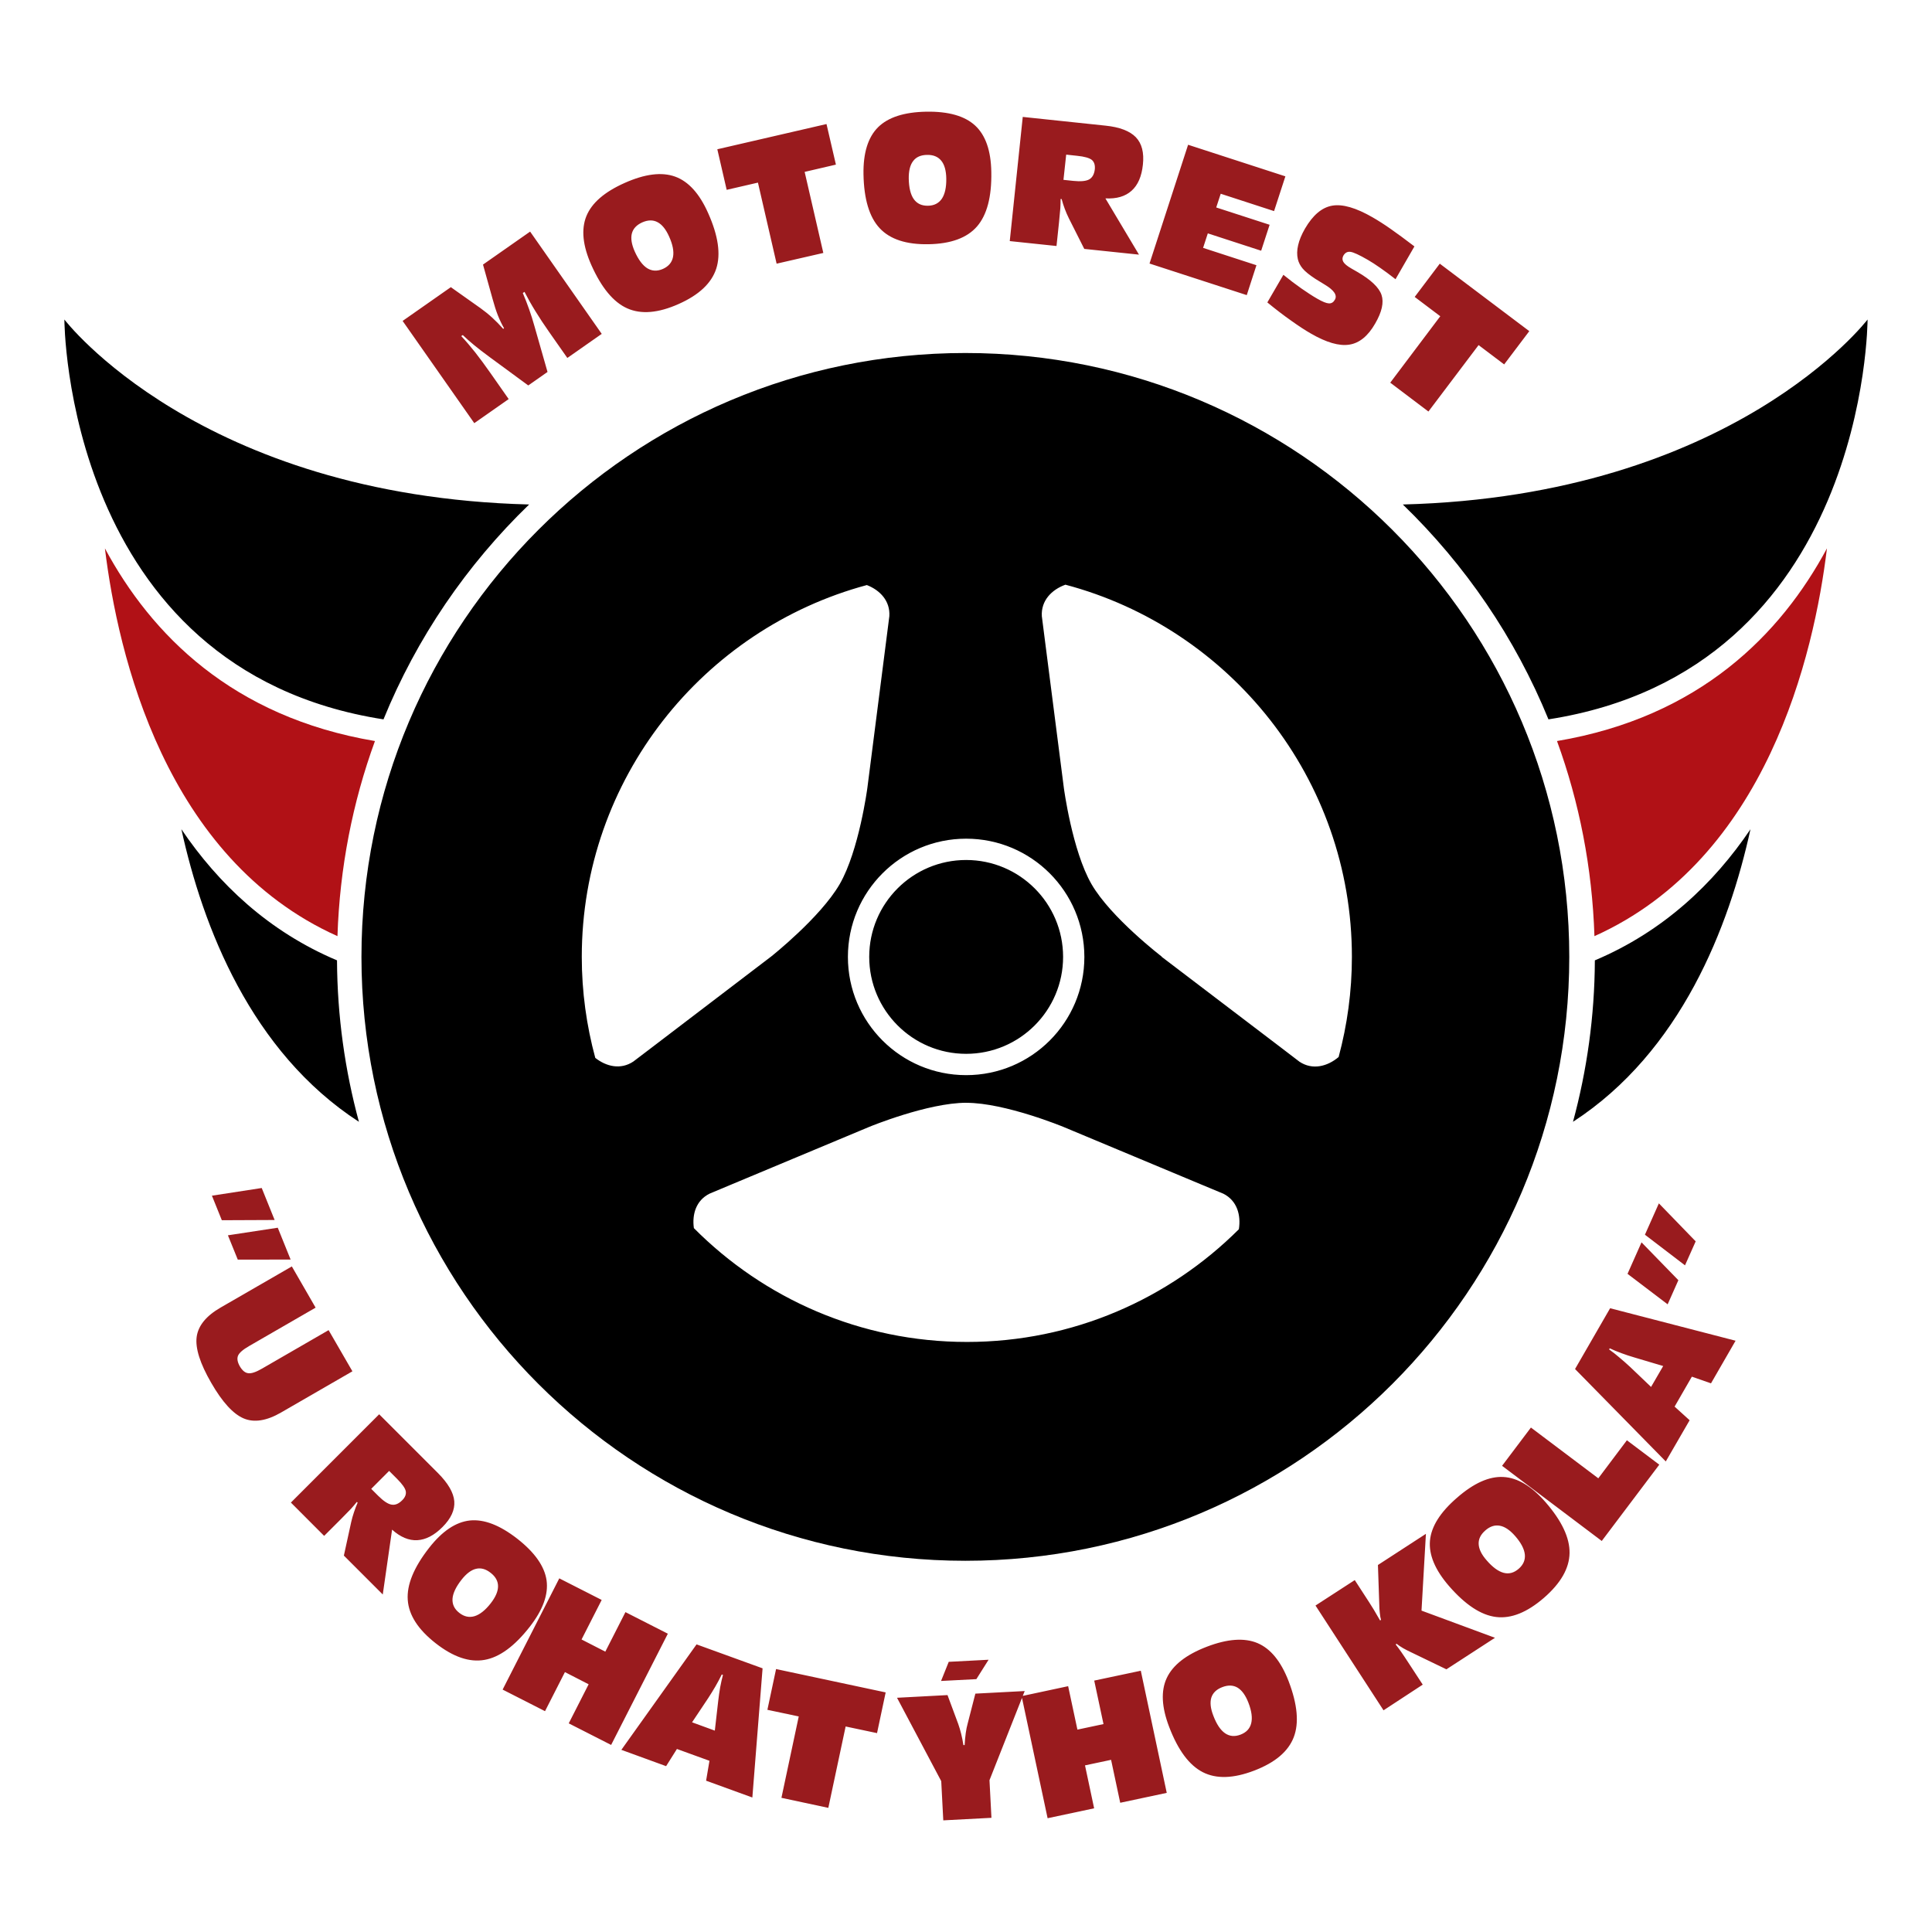
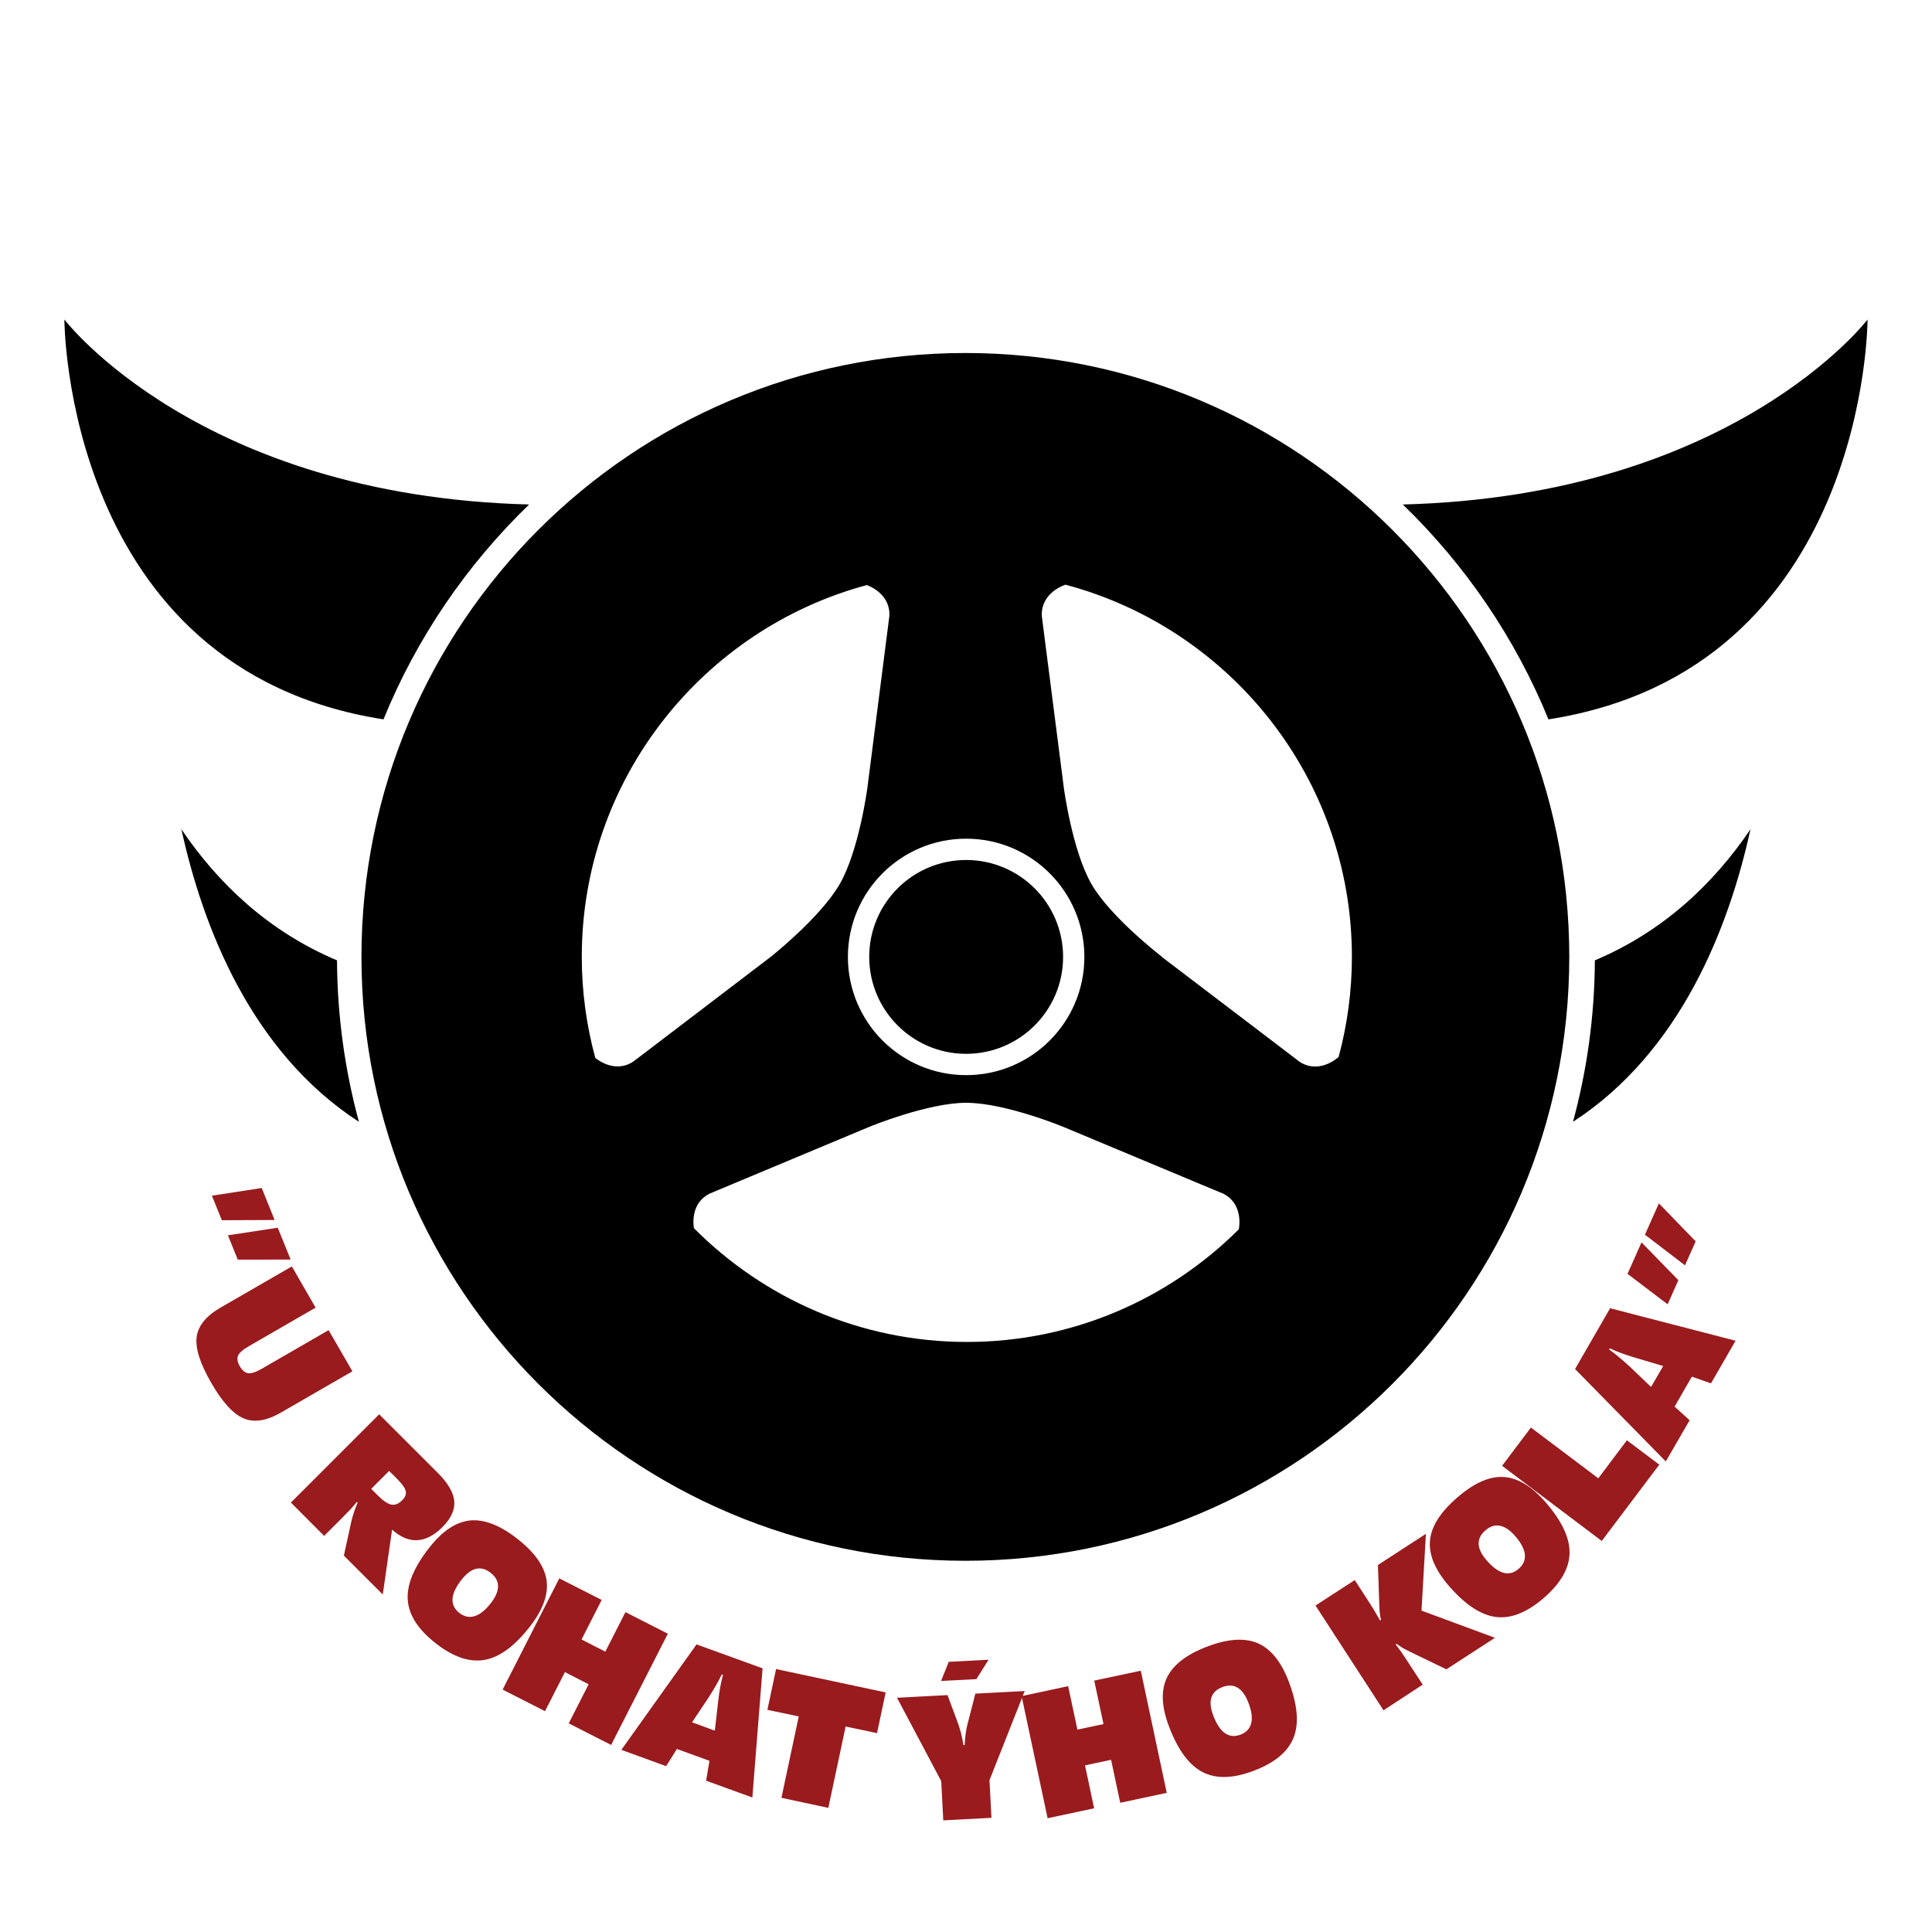
<svg xmlns="http://www.w3.org/2000/svg" xmlns:xlink="http://www.w3.org/1999/xlink" version="1.1" id="Layer_1" x="0px" y="0px" width="42.52px" height="42.52px" viewBox="0 0 42.52 42.52" enable-background="new 0 0 42.52 42.52" xml:space="preserve">
  <g>
    <defs>
      <rect id="SVGID_1_" x="1.417" y="2.457" width="39.685" height="37.605" />
    </defs>
    <clipPath id="SVGID_2_">
      <use xlink:href="#SVGID_1_" overflow="visible" />
    </clipPath>
-     <path clip-path="url(#SVGID_2_)" fill="#991B1E" d="M30.597,8.422l1.101-1.462l-0.563-0.425l0.552-0.732l1.97,1.485L33.104,8.02   l-0.563-0.425l-1.104,1.462L30.597,8.422z M27.892,6.656l0.353-0.608c0.139,0.113,0.271,0.213,0.397,0.301   c0.126,0.087,0.24,0.163,0.349,0.225c0.116,0.067,0.201,0.101,0.256,0.103c0.056,0.003,0.1-0.024,0.131-0.08   c0.058-0.099-0.017-0.21-0.221-0.332c-0.089-0.053-0.159-0.096-0.21-0.129c-0.133-0.087-0.225-0.163-0.277-0.225   c-0.053-0.063-0.089-0.132-0.107-0.208c-0.021-0.092-0.02-0.195,0.007-0.308c0.025-0.113,0.077-0.235,0.151-0.364   c0.174-0.298,0.372-0.466,0.6-0.505s0.523,0.047,0.889,0.258c0.123,0.071,0.259,0.157,0.403,0.259   c0.146,0.102,0.318,0.229,0.516,0.38l-0.416,0.722c-0.128-0.1-0.241-0.184-0.34-0.252c-0.098-0.069-0.189-0.127-0.271-0.175   c-0.188-0.108-0.314-0.167-0.381-0.175c-0.066-0.009-0.118,0.019-0.155,0.082c-0.027,0.048-0.027,0.095-0.001,0.139   c0.026,0.044,0.085,0.093,0.178,0.146l0.129,0.074c0.3,0.174,0.478,0.343,0.533,0.507c0.055,0.165,0.009,0.374-0.14,0.63   c-0.157,0.275-0.349,0.431-0.57,0.464c-0.222,0.035-0.504-0.047-0.846-0.245c-0.13-0.074-0.273-0.169-0.433-0.283   C28.252,6.942,28.079,6.809,27.892,6.656 M25.299,5.8l0.849-2.614l2.141,0.695L28.04,4.646l-1.174-0.382l-0.099,0.302l1.175,0.381   l-0.186,0.571l-1.174-0.382l-0.104,0.319l1.174,0.382l-0.213,0.658L25.299,5.8z M22.223,5.306l0.286-2.733l1.82,0.192   c0.313,0.032,0.536,0.118,0.669,0.255c0.132,0.138,0.184,0.339,0.155,0.604c-0.027,0.258-0.109,0.449-0.249,0.574   c-0.139,0.125-0.33,0.181-0.576,0.168l0.739,1.238l-1.204-0.126l-0.34-0.675c-0.033-0.067-0.063-0.136-0.089-0.206   c-0.026-0.07-0.05-0.142-0.069-0.216l-0.023-0.002c0,0.064-0.002,0.131-0.006,0.204c-0.005,0.071-0.015,0.174-0.029,0.311   l-0.055,0.52L22.223,5.306z M23.405,3.958l0.216,0.023c0.162,0.017,0.28,0.006,0.351-0.033c0.069-0.04,0.11-0.113,0.123-0.222   c0.009-0.093-0.013-0.162-0.066-0.207c-0.053-0.042-0.161-0.074-0.323-0.09l-0.241-0.026L23.405,3.958z M20.436,5.375   c-0.49,0.009-0.849-0.109-1.076-0.353c-0.228-0.244-0.346-0.64-0.356-1.186c-0.008-0.469,0.099-0.814,0.32-1.035   c0.222-0.22,0.575-0.334,1.062-0.343c0.488-0.008,0.847,0.094,1.076,0.306s0.348,0.554,0.355,1.023   c0.01,0.545-0.096,0.944-0.314,1.196C21.283,5.236,20.928,5.366,20.436,5.375 M20.422,4.528c0.136-0.002,0.238-0.054,0.307-0.155   c0.067-0.101,0.1-0.25,0.097-0.444c-0.003-0.176-0.04-0.307-0.111-0.393c-0.071-0.087-0.175-0.13-0.312-0.127   c-0.137,0.002-0.239,0.046-0.306,0.135C20.029,3.632,19.998,3.762,20,3.932c0.004,0.201,0.041,0.352,0.111,0.451   C20.182,4.482,20.285,4.53,20.422,4.528 M17.092,5.803l-0.411-1.784l-0.688,0.159l-0.206-0.893l2.403-0.555l0.207,0.893   l-0.688,0.16l0.411,1.784L17.092,5.803z M14.935,6.691c-0.448,0.2-0.825,0.231-1.129,0.096c-0.305-0.135-0.568-0.453-0.791-0.952   c-0.191-0.429-0.227-0.788-0.11-1.078c0.118-0.29,0.398-0.533,0.843-0.731c0.446-0.199,0.816-0.245,1.11-0.139   c0.294,0.106,0.537,0.374,0.727,0.803c0.223,0.498,0.281,0.906,0.178,1.224C15.659,6.232,15.384,6.492,14.935,6.691 M14.591,5.918   c0.124-0.056,0.198-0.144,0.221-0.263c0.023-0.12-0.005-0.269-0.085-0.447c-0.071-0.16-0.156-0.266-0.255-0.318   c-0.099-0.053-0.211-0.051-0.337,0.004c-0.125,0.057-0.201,0.137-0.229,0.245c-0.027,0.107-0.006,0.239,0.063,0.395   c0.082,0.183,0.175,0.307,0.278,0.371C14.352,5.968,14.466,5.973,14.591,5.918 M10.151,7.397c0.1,0.106,0.203,0.226,0.308,0.359   c0.105,0.134,0.218,0.287,0.339,0.46l0.397,0.567l-0.757,0.53l-1.577-2.25l1.061-0.743l0.654,0.463   c0.089,0.064,0.175,0.133,0.258,0.209c0.083,0.076,0.163,0.158,0.241,0.246l0.018-0.015c-0.049-0.084-0.094-0.179-0.135-0.281   c-0.041-0.104-0.079-0.223-0.116-0.359l-0.212-0.76l1.037-0.726l1.576,2.251l-0.757,0.53L12.09,7.313   c-0.116-0.165-0.219-0.321-0.308-0.467c-0.091-0.147-0.17-0.288-0.239-0.423l-0.037,0.026c0.051,0.12,0.098,0.24,0.14,0.36   s0.082,0.242,0.116,0.368l0.288,1.009l-0.424,0.297l-0.843-0.619c-0.14-0.103-0.256-0.192-0.349-0.269   c-0.093-0.076-0.176-0.15-0.249-0.221L10.151,7.397z" />
    <path clip-path="url(#SVGID_2_)" fill="#991B1E" d="M36.938,28.175l-0.236,0.531l-0.883-0.671l0.308-0.693L36.938,28.175z    M37.319,27.32l-0.235,0.528l-0.882-0.674l0.307-0.69L37.319,27.32z M36.604,30.064l-0.625-0.186   c-0.104-0.03-0.202-0.063-0.294-0.097c-0.093-0.034-0.179-0.069-0.257-0.107l-0.015,0.024c0.081,0.058,0.16,0.12,0.235,0.185   c0.077,0.063,0.151,0.131,0.227,0.2l0.462,0.441L36.604,30.064z M36.661,32.164l-1.997-2.034l0.772-1.338l2.761,0.715l-0.541,0.938   l-0.421-0.147l-0.38,0.659l0.331,0.3L36.661,32.164z M35.252,33.914l-2.194-1.654l0.635-0.842l1.483,1.117l0.629-0.837l0.713,0.537   L35.252,33.914z M33.979,35.166c-0.371,0.321-0.722,0.462-1.053,0.421c-0.331-0.04-0.676-0.268-1.034-0.679   c-0.308-0.355-0.448-0.688-0.421-1c0.028-0.312,0.226-0.626,0.594-0.944c0.368-0.322,0.708-0.475,1.021-0.458   c0.312,0.016,0.621,0.201,0.93,0.556c0.357,0.411,0.533,0.784,0.527,1.119C34.538,34.515,34.35,34.844,33.979,35.166    M33.424,34.526c0.103-0.09,0.147-0.194,0.135-0.315c-0.013-0.122-0.084-0.257-0.211-0.403c-0.115-0.132-0.228-0.209-0.338-0.229   c-0.11-0.021-0.218,0.013-0.32,0.103c-0.104,0.091-0.152,0.189-0.147,0.3c0.005,0.111,0.063,0.231,0.176,0.359   c0.131,0.152,0.257,0.243,0.374,0.274C33.21,34.646,33.32,34.616,33.424,34.526 M30.449,37.641l-1.497-2.306l0.864-0.56   l0.316,0.487c0.031,0.048,0.065,0.103,0.101,0.161c0.034,0.059,0.082,0.14,0.14,0.24l0.021-0.012   c-0.013-0.042-0.021-0.093-0.027-0.154c-0.007-0.059-0.011-0.127-0.012-0.204l-0.029-0.85l1.056-0.686l-0.097,1.69l1.617,0.598   l-1.069,0.694l-0.783-0.378c-0.062-0.029-0.118-0.058-0.171-0.088c-0.052-0.03-0.099-0.063-0.142-0.096l-0.021,0.014   c0.039,0.049,0.08,0.104,0.12,0.162c0.041,0.058,0.095,0.14,0.163,0.244l0.313,0.479L30.449,37.641z M27.605,38.967   c-0.458,0.176-0.835,0.188-1.133,0.036c-0.298-0.152-0.544-0.482-0.739-0.992c-0.169-0.438-0.187-0.8-0.054-1.082   c0.133-0.283,0.426-0.513,0.88-0.687c0.456-0.175,0.829-0.201,1.117-0.08c0.288,0.122,0.516,0.401,0.685,0.84   c0.194,0.509,0.232,0.92,0.112,1.231C28.353,38.546,28.064,38.791,27.605,38.967 M27.303,38.176   c0.127-0.049,0.205-0.132,0.234-0.251c0.029-0.117,0.009-0.269-0.061-0.45c-0.063-0.163-0.142-0.273-0.238-0.332   c-0.096-0.057-0.209-0.062-0.338-0.012c-0.127,0.048-0.207,0.126-0.241,0.231c-0.032,0.105-0.018,0.238,0.044,0.397   c0.071,0.188,0.157,0.316,0.257,0.386C27.061,38.215,27.175,38.225,27.303,38.176 M23.056,40.016l-0.572-2.687l1.024-0.219   l0.204,0.956l0.574-0.122l-0.204-0.957l1.025-0.217l0.571,2.688l-1.024,0.218l-0.201-0.945l-0.574,0.122l0.201,0.945L23.056,40.016   z M20.711,36.995l0.169-0.421l0.877-0.046l-0.269,0.427L20.711,36.995z M20.76,40.063l-0.045-0.863l-0.973-1.835l1.111-0.059   l0.237,0.638c0.023,0.066,0.045,0.139,0.064,0.216c0.02,0.077,0.035,0.16,0.049,0.247l0.027-0.001   c0.005-0.1,0.014-0.188,0.025-0.267s0.025-0.148,0.042-0.207l0.169-0.658l1.086-0.057l-0.775,1.962l0.043,0.828L20.76,40.063z    M17.198,39.567l0.381-1.791l-0.69-0.146l0.191-0.897l2.412,0.514l-0.19,0.896l-0.691-0.146l-0.381,1.791L17.198,39.567z    M15.732,38.088l0.074-0.648c0.012-0.106,0.027-0.208,0.044-0.307c0.018-0.097,0.039-0.187,0.061-0.271l-0.026-0.01   c-0.044,0.091-0.091,0.178-0.141,0.265c-0.05,0.086-0.103,0.171-0.158,0.256l-0.355,0.532L15.732,38.088z M13.675,38.511   l1.655-2.321l1.453,0.527l-0.225,2.843l-1.018-0.37l0.074-0.438l-0.716-0.26l-0.238,0.378L13.675,38.511z M11.062,37.185   l1.247-2.448l0.933,0.475l-0.443,0.87l0.523,0.268l0.443-0.87l0.933,0.475l-1.248,2.448l-0.933-0.475l0.438-0.86L12.433,36.8   l-0.438,0.86L11.062,37.185z M9.588,36.165c-0.387-0.303-0.591-0.62-0.614-0.953c-0.024-0.333,0.133-0.715,0.469-1.145   c0.289-0.37,0.589-0.571,0.9-0.604c0.312-0.031,0.658,0.103,1.042,0.402c0.384,0.301,0.599,0.606,0.644,0.915   c0.043,0.31-0.079,0.648-0.368,1.02c-0.335,0.43-0.668,0.674-0.997,0.731C10.333,36.59,9.975,36.468,9.588,36.165 M10.109,35.497   c0.107,0.084,0.219,0.107,0.336,0.072c0.116-0.036,0.236-0.13,0.355-0.283c0.108-0.139,0.162-0.264,0.161-0.377   c0-0.11-0.054-0.21-0.163-0.294c-0.108-0.085-0.215-0.114-0.322-0.088c-0.108,0.026-0.214,0.107-0.319,0.241   c-0.124,0.158-0.19,0.299-0.198,0.42C9.952,35.311,10.001,35.413,10.109,35.497 M6.402,33.069l1.943-1.943l1.295,1.295   c0.222,0.223,0.342,0.429,0.358,0.619c0.015,0.189-0.071,0.379-0.259,0.567c-0.184,0.185-0.369,0.28-0.556,0.29   c-0.186,0.01-0.371-0.068-0.554-0.232l-0.205,1.427l-0.856-0.856l0.161-0.737c0.017-0.074,0.037-0.146,0.061-0.216   c0.024-0.071,0.05-0.143,0.081-0.212l-0.017-0.017c-0.04,0.051-0.084,0.102-0.132,0.155c-0.049,0.052-0.122,0.127-0.219,0.224   l-0.369,0.369L6.402,33.069z M8.17,32.767l0.153,0.153c0.117,0.116,0.214,0.181,0.293,0.194c0.08,0.015,0.158-0.018,0.235-0.095   c0.067-0.066,0.092-0.134,0.079-0.202c-0.014-0.067-0.079-0.158-0.194-0.273l-0.172-0.172L8.17,32.767z M5.481,29.625   c-0.135,0.078-0.217,0.149-0.243,0.213c-0.025,0.063-0.012,0.14,0.04,0.232c0.054,0.092,0.115,0.144,0.185,0.152   c0.069,0.01,0.171-0.024,0.305-0.102l1.464-0.846l0.524,0.906l-1.567,0.905c-0.32,0.186-0.596,0.229-0.826,0.132   c-0.231-0.098-0.47-0.358-0.715-0.784c-0.245-0.424-0.352-0.76-0.32-1.008c0.033-0.248,0.208-0.464,0.529-0.649l1.566-0.904   l0.523,0.907L5.481,29.625z M4.882,26.855l-0.218-0.54l1.096-0.169l0.284,0.704L4.882,26.855z M5.233,27.722l-0.217-0.535   l1.097-0.167l0.283,0.701L5.233,27.722z" />
-     <path clip-path="url(#SVGID_2_)" fill="#B11116" d="M2.309,12.069c0.285,2.336,1.326,6.832,5.118,8.534   c0.049-1.504,0.334-2.948,0.825-4.294C5.111,15.78,3.325,13.959,2.309,12.069 M40.208,12.069c-0.283,2.336-1.325,6.832-5.117,8.534   c-0.049-1.504-0.333-2.948-0.824-4.294C37.407,15.78,39.193,13.959,40.208,12.069" />
    <path clip-path="url(#SVGID_2_)" d="M11.96,21.059c0-5.138,4.181-9.318,9.319-9.318c5.138,0,9.318,4.18,9.318,9.318   c0,5.139-4.181,9.319-9.318,9.319C16.141,30.378,11.96,26.198,11.96,21.059 M34.537,21.059c0,7.341-5.951,13.291-13.291,13.291   c-7.34,0-13.291-5.949-13.291-13.291c0-7.339,5.95-13.29,13.291-13.29C28.586,7.77,34.537,13.72,34.537,21.059 M21.279,29.884   c4.866,0,8.824-3.959,8.824-8.825c0-4.865-3.958-8.823-8.824-8.823c-4.866,0-8.824,3.958-8.824,8.823   C12.456,25.925,16.414,29.884,21.279,29.884 M22.929,13.562l0.065,0.508l0.42,3.274c0,0,0.183,1.376,0.608,2.114   c0.426,0.737,1.548,1.597,1.548,1.597h-0.007l2.63,2.001l0.407,0.311c0.287,0.19,0.615,0.104,0.861-0.104   c0.189-0.703,0.292-1.441,0.292-2.204c0-3.923-2.68-7.23-6.305-8.191C23.146,12.977,22.908,13.218,22.929,13.562 M26.923,26.271   l-0.473-0.197l-3.046-1.273c0,0-1.283-0.53-2.134-0.53l-0.002-0.001c-0.851,0-2.134,0.529-2.134,0.529l-3.045,1.273l-0.472,0.198   c-0.297,0.147-0.389,0.454-0.346,0.759c1.536,1.546,3.663,2.505,6.009,2.505c2.335,0,4.45-0.949,5.985-2.48   C27.315,26.742,27.226,26.423,26.923,26.271 M13.938,23.363l0.408-0.31l2.625-2.001c0,0,1.084-0.858,1.51-1.595   c0.425-0.738,0.608-2.114,0.608-2.114l0.419-3.274l0.065-0.508c0.021-0.334-0.204-0.572-0.495-0.685   c-3.609,0.971-6.274,4.271-6.274,8.183c0,0.77,0.105,1.515,0.297,2.223C13.345,23.475,13.66,23.548,13.938,23.363 M21.263,18.458   c-1.437,0-2.602,1.165-2.602,2.602c0,1.438,1.165,2.602,2.602,2.602c1.438,0,2.602-1.164,2.602-2.602   C23.864,19.623,22.7,18.458,21.263,18.458 M21.263,18.927c-1.178,0-2.133,0.955-2.133,2.132c0,1.178,0.955,2.134,2.133,2.134   c1.179,0,2.134-0.956,2.134-2.134C23.396,19.882,22.441,18.927,21.263,18.927 M11.645,11.103C4.373,10.915,1.417,7.032,1.417,7.032   s0.002,7.706,7.023,8.8C9.172,14.036,10.272,12.43,11.645,11.103 M3.992,18.25c0.47,2.143,1.529,4.896,3.907,6.439   c-0.307-1.133-0.476-2.323-0.482-3.553C5.911,20.5,4.804,19.45,3.992,18.25 M30.874,11.103c7.272-0.188,10.228-4.071,10.228-4.071   s-0.001,7.706-7.023,8.8C33.346,14.036,32.246,12.43,30.874,11.103 M38.525,18.25c-0.47,2.143-1.528,4.896-3.906,6.439   c0.307-1.133,0.476-2.323,0.481-3.553C36.606,20.5,37.714,19.45,38.525,18.25" />
  </g>
</svg>